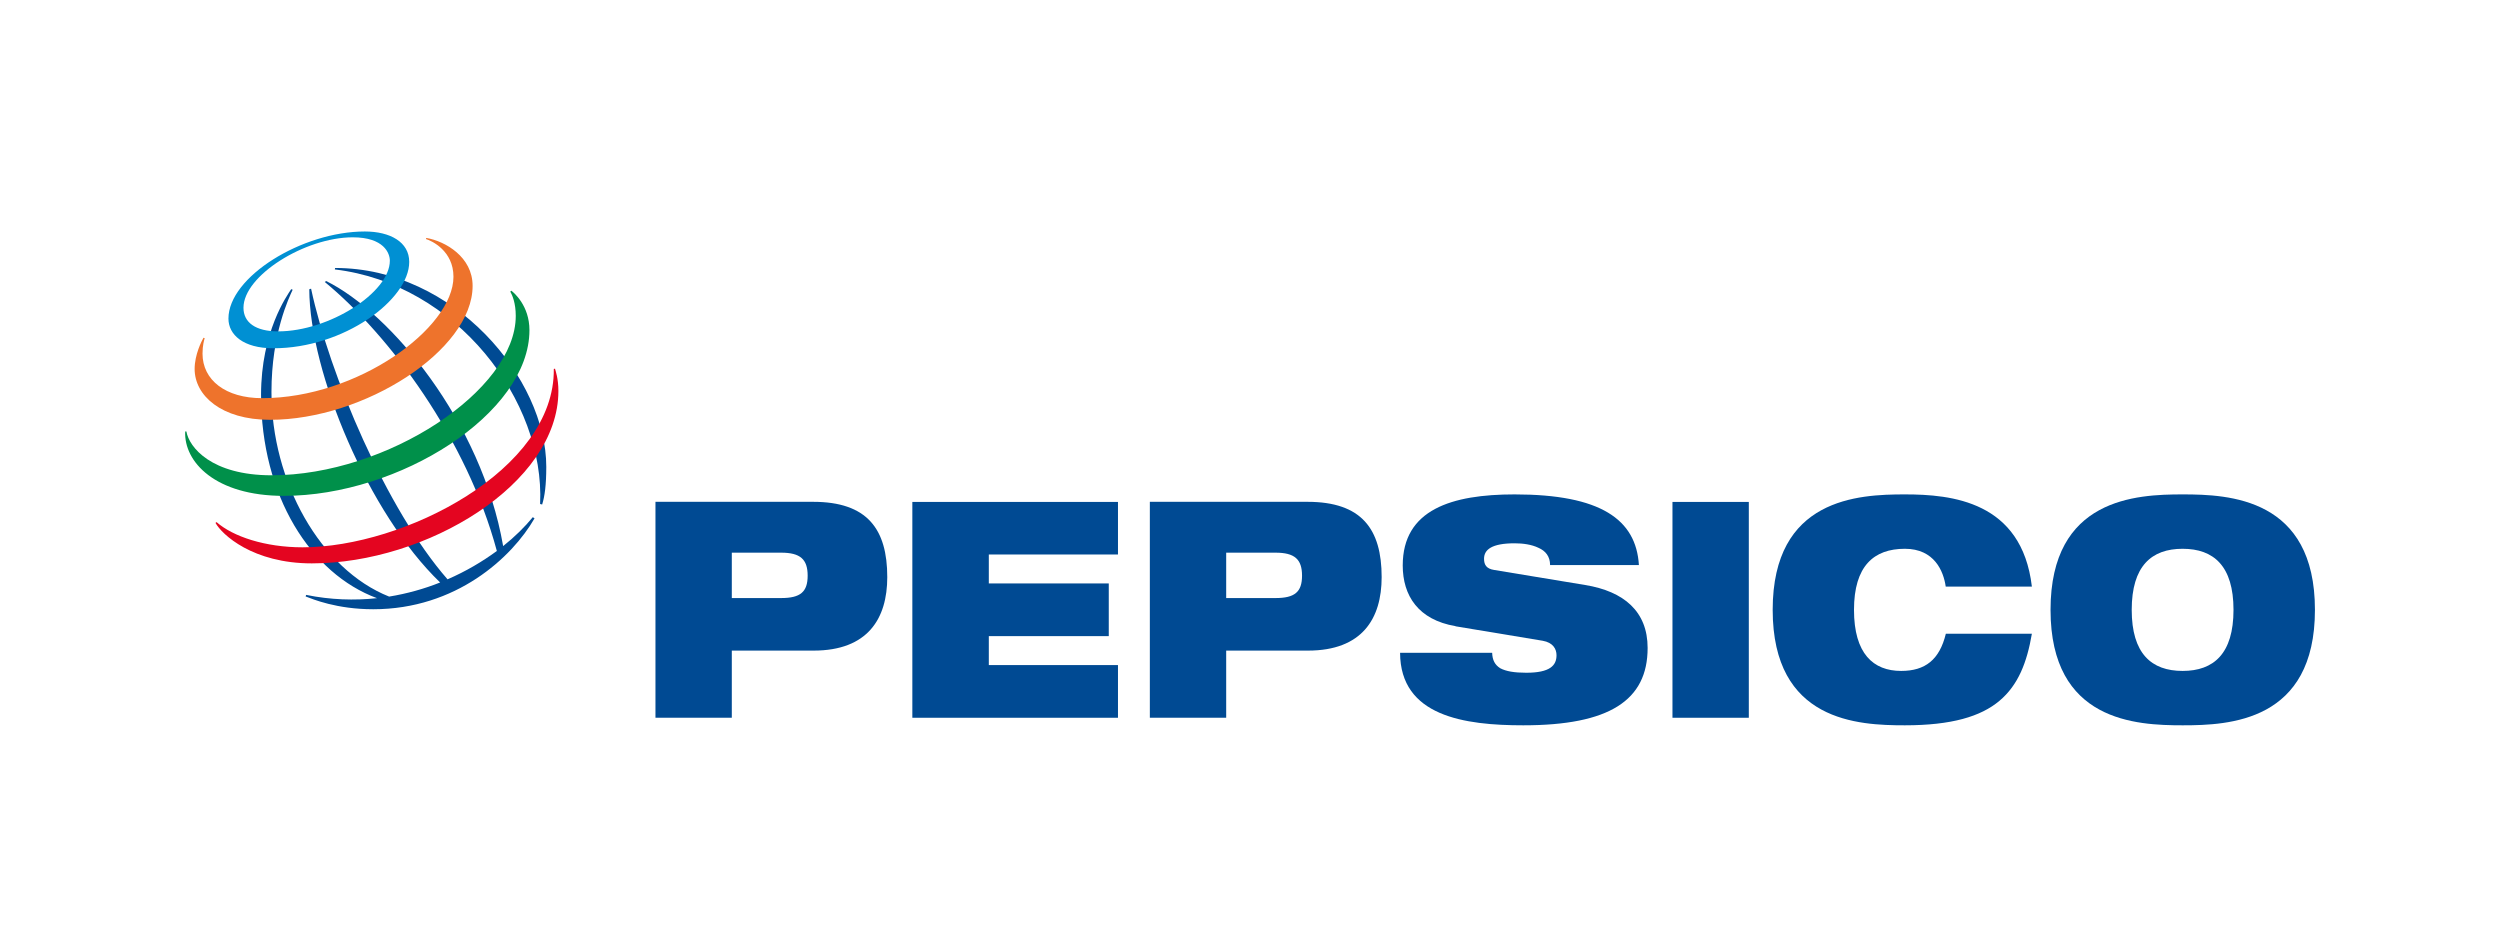
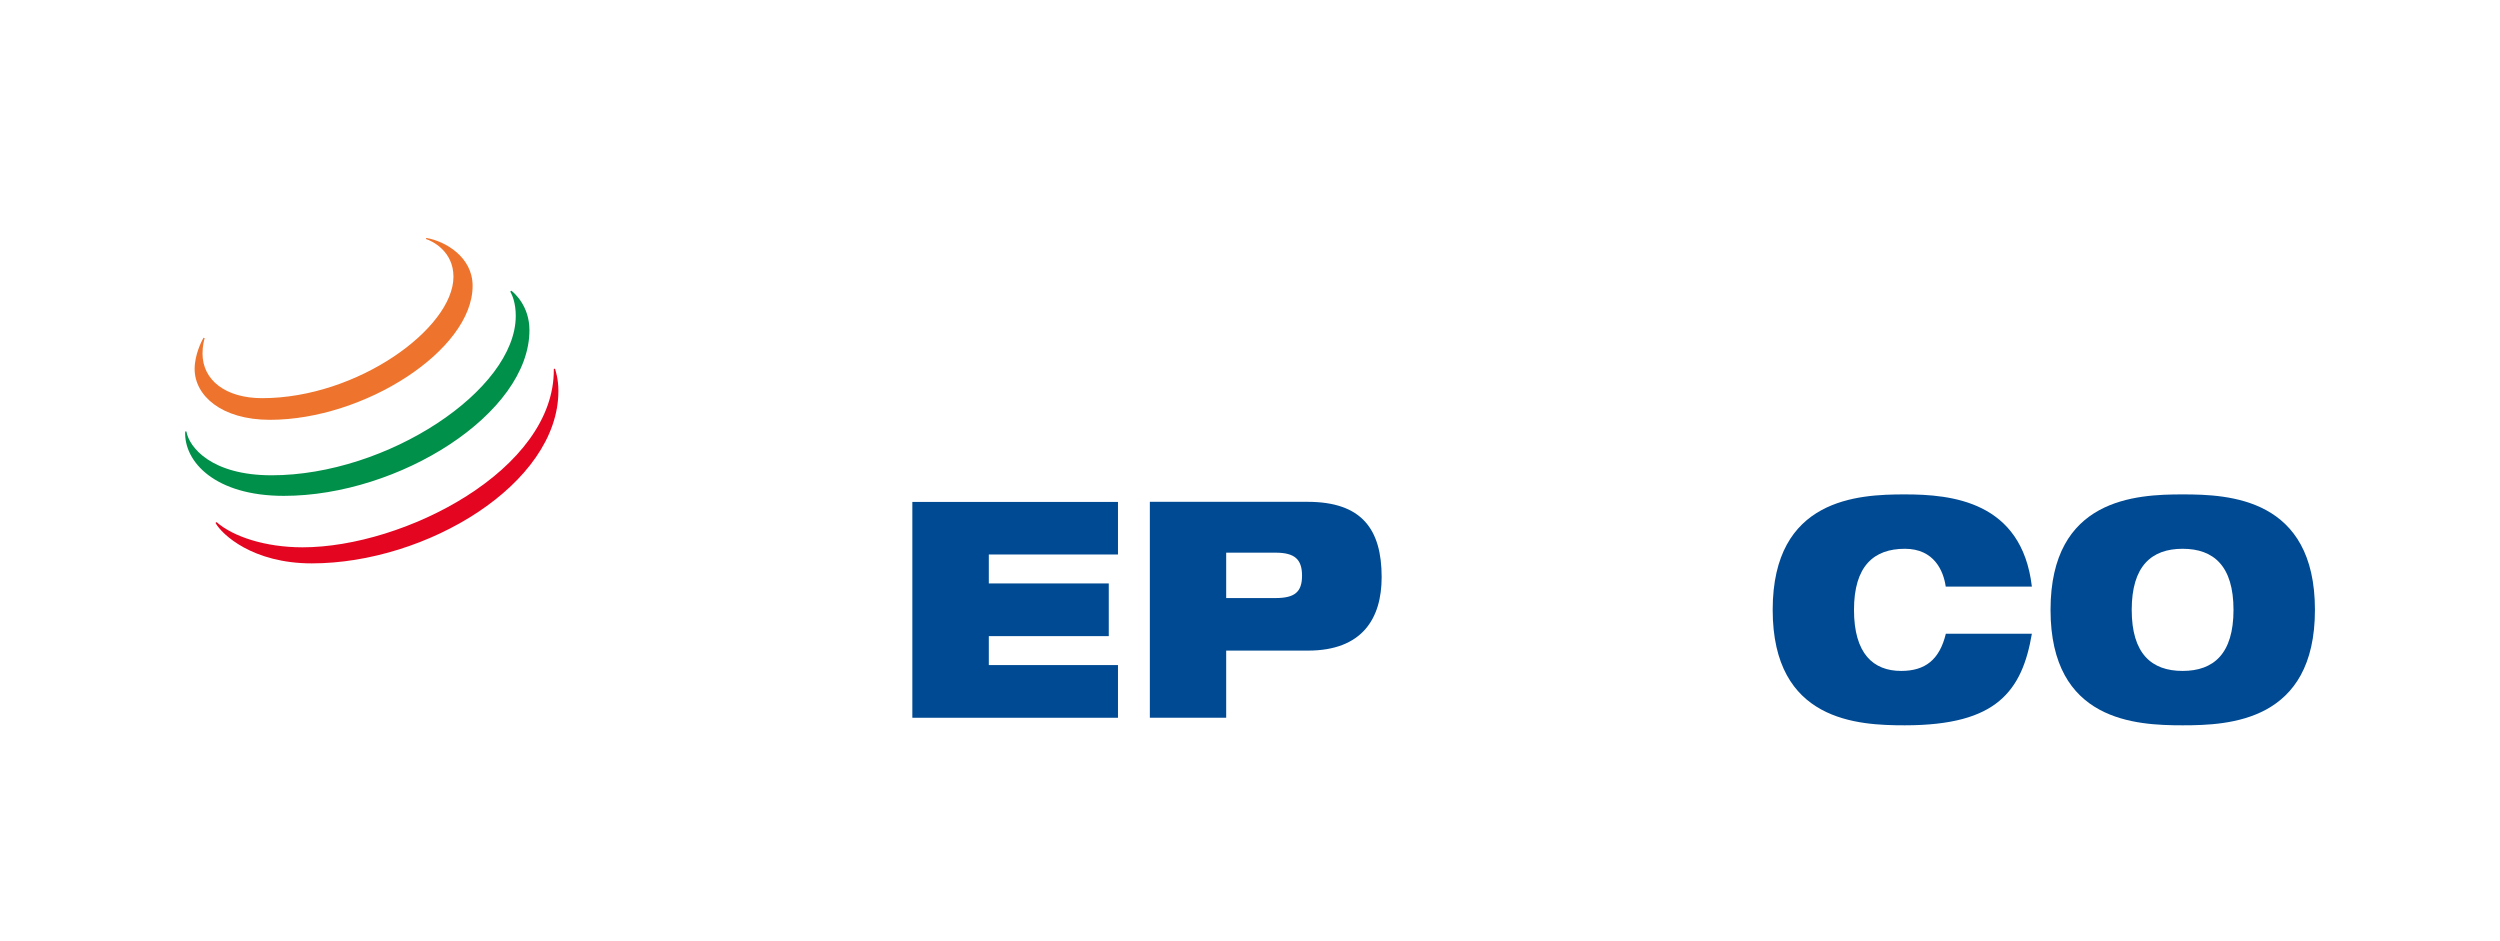
<svg xmlns="http://www.w3.org/2000/svg" width="162" height="61" viewBox="0 0 162 61" fill="none">
  <g clip-path="url(#clip0_193_829)">
-     <path fill-rule="evenodd" clip-rule="evenodd" d="M47.421 35.813H50.617C51.865 35.813 52.336 36.247 52.336 37.303C52.336 38.359 51.865 38.754 50.617 38.754H47.421V35.813ZM42.474 46.511H47.421V42.159H52.721C56.231 42.159 57.495 40.086 57.495 37.398C57.495 34.283 56.2 32.518 52.69 32.518H42.474V46.503V46.511Z" fill="#004A93" />
    <path fill-rule="evenodd" clip-rule="evenodd" d="M59.12 32.525H72.445V35.931H64.075V37.807H71.848V41.221H64.075V43.097H72.445V46.511H59.12V32.525Z" fill="#004A93" />
    <path fill-rule="evenodd" clip-rule="evenodd" d="M79.457 35.813H82.653C83.901 35.813 84.372 36.247 84.372 37.303C84.372 38.359 83.901 38.754 82.653 38.754H79.457V35.813ZM74.51 46.511H79.457V42.159H84.757C88.267 42.159 89.531 40.086 89.531 37.398C89.531 34.283 88.236 32.518 84.726 32.518H74.51V46.503V46.511Z" fill="#004A93" />
-     <path fill-rule="evenodd" clip-rule="evenodd" d="M94.321 40.575C91.902 40.165 90.897 38.596 90.897 36.641C90.897 33.014 94.077 32.037 98.145 32.037C103.728 32.037 106.02 33.661 106.201 36.617H100.445C100.445 36.05 100.147 35.695 99.692 35.498C99.252 35.285 98.694 35.206 98.145 35.206C96.669 35.206 96.166 35.616 96.166 36.207C96.166 36.602 96.323 36.854 96.818 36.933L102.73 37.91C105.22 38.32 106.766 39.613 106.766 41.986C106.766 45.392 104.277 47 98.71 47C94.902 47 90.74 46.417 90.725 42.301H96.692C96.708 42.775 96.865 43.082 97.218 43.303C97.587 43.5 98.129 43.594 98.899 43.594C100.445 43.594 100.862 43.121 100.862 42.459C100.862 42.049 100.634 41.639 99.966 41.521L94.313 40.583L94.321 40.575Z" fill="#004A93" />
-     <path fill-rule="evenodd" clip-rule="evenodd" d="M108.376 32.525H113.323V46.511H108.376V32.525Z" fill="#004A93" />
    <path fill-rule="evenodd" clip-rule="evenodd" d="M131.666 41.064C131.352 42.908 130.786 44.391 129.561 45.416C128.352 46.432 126.46 47 123.437 47C120.414 47 114.87 46.764 114.87 39.519C114.87 32.273 120.429 32.037 123.437 32.037C126.444 32.037 131.014 32.471 131.666 38.013H126.083C125.942 37.011 125.345 35.561 123.437 35.561C121.419 35.561 120.139 36.68 120.139 39.519C120.139 42.357 121.387 43.476 123.193 43.476C124.756 43.476 125.682 42.751 126.091 41.064H131.674H131.666Z" fill="#004A93" />
    <path fill-rule="evenodd" clip-rule="evenodd" d="M138.135 39.519C138.135 36.68 139.415 35.561 141.433 35.561C143.451 35.561 144.731 36.68 144.731 39.519C144.731 42.357 143.451 43.476 141.433 43.476C139.415 43.476 138.135 42.357 138.135 39.519ZM132.875 39.519C132.875 46.764 138.434 47 141.441 47C144.448 47 150.008 46.764 150.008 39.519C150.008 32.273 144.448 32.037 141.441 32.037C138.434 32.037 132.875 32.273 132.875 39.519Z" fill="#004A93" />
-     <path fill-rule="evenodd" clip-rule="evenodd" d="M34.999 32.66C35.321 25.951 29.557 18.39 21.697 17.46L21.713 17.365C29.455 17.365 35.399 24.563 35.399 30.247C35.399 31.43 35.297 32.163 35.132 32.691L34.999 32.66ZM34.528 33.511C34.01 34.142 33.366 34.78 32.604 35.387C31.206 27.322 25.302 20.266 21.132 18.209L21.046 18.272C25.247 21.733 30.248 28.45 32.196 35.703C31.261 36.389 30.186 37.027 29 37.54C25.035 33.007 21.344 24.256 20.158 18.706L20.041 18.745C20.064 24.13 23.88 33.282 28.521 37.745C27.492 38.155 26.377 38.47 25.215 38.659C20.763 36.885 17.591 31.217 17.591 25.399C17.591 21.607 18.745 19.257 18.965 18.776L18.871 18.737C18.604 19.147 16.916 21.496 16.916 25.588C16.916 32.155 20.143 37.177 24.43 38.762C22.962 38.919 21.423 38.872 19.837 38.549L19.805 38.651C20.261 38.825 21.815 39.479 24.186 39.479C29.549 39.479 33.177 36.129 34.638 33.59L34.536 33.519L34.528 33.511Z" fill="#004A93" />
-     <path fill-rule="evenodd" clip-rule="evenodd" d="M23.645 15C19.577 15 14.803 17.948 14.803 20.645C14.803 21.685 15.753 22.568 17.716 22.568C22.278 22.568 26.518 19.423 26.518 16.971C26.518 15.686 25.286 15 23.637 15H23.645ZM25.262 16.892C25.262 18.958 21.32 21.473 18.023 21.473C16.562 21.473 15.777 20.897 15.777 19.943C15.777 17.862 19.766 15.378 22.859 15.378C24.877 15.378 25.262 16.411 25.262 16.892Z" fill="#0090D3" />
    <path fill-rule="evenodd" clip-rule="evenodd" d="M13.185 21.89C13.068 22.088 12.612 22.986 12.612 23.909C12.612 25.619 14.332 27.204 17.496 27.204C23.59 27.204 30.625 22.703 30.625 18.524C30.625 16.648 28.858 15.631 27.625 15.418L27.602 15.489C27.987 15.607 29.384 16.262 29.384 17.933C29.384 21.26 23.173 25.801 16.986 25.801C14.615 25.801 13.123 24.626 13.123 22.915C13.123 22.371 13.233 22.017 13.264 21.914L13.178 21.883L13.185 21.89Z" fill="#EE732C" />
    <path fill-rule="evenodd" clip-rule="evenodd" d="M33.138 18.84C33.303 18.966 34.308 19.809 34.308 21.394C34.308 26.81 25.859 32.132 18.392 32.132C13.94 32.132 11.914 29.924 12 27.961H12.079C12.252 28.978 13.696 30.799 17.599 30.799C25.074 30.799 33.421 25.288 33.421 20.471C33.421 19.644 33.201 19.131 33.067 18.895L33.13 18.84H33.138Z" fill="#00904A" />
    <path fill-rule="evenodd" clip-rule="evenodd" d="M35.964 23.893C35.996 24.011 36.184 24.524 36.184 25.336C36.184 31.359 27.633 36.507 20.205 36.507C16.381 36.507 14.379 34.639 13.963 33.882L14.034 33.834C15.094 34.765 17.174 35.466 19.608 35.466C26.173 35.466 35.972 30.452 35.886 23.909L35.98 23.885L35.964 23.893Z" fill="#E40520" />
  </g>
  <defs>
    <clipPath id="clip0_193_829">
      <rect width="138" height="32" fill="white" transform="translate(12 15)" />
    </clipPath>
  </defs>
</svg>